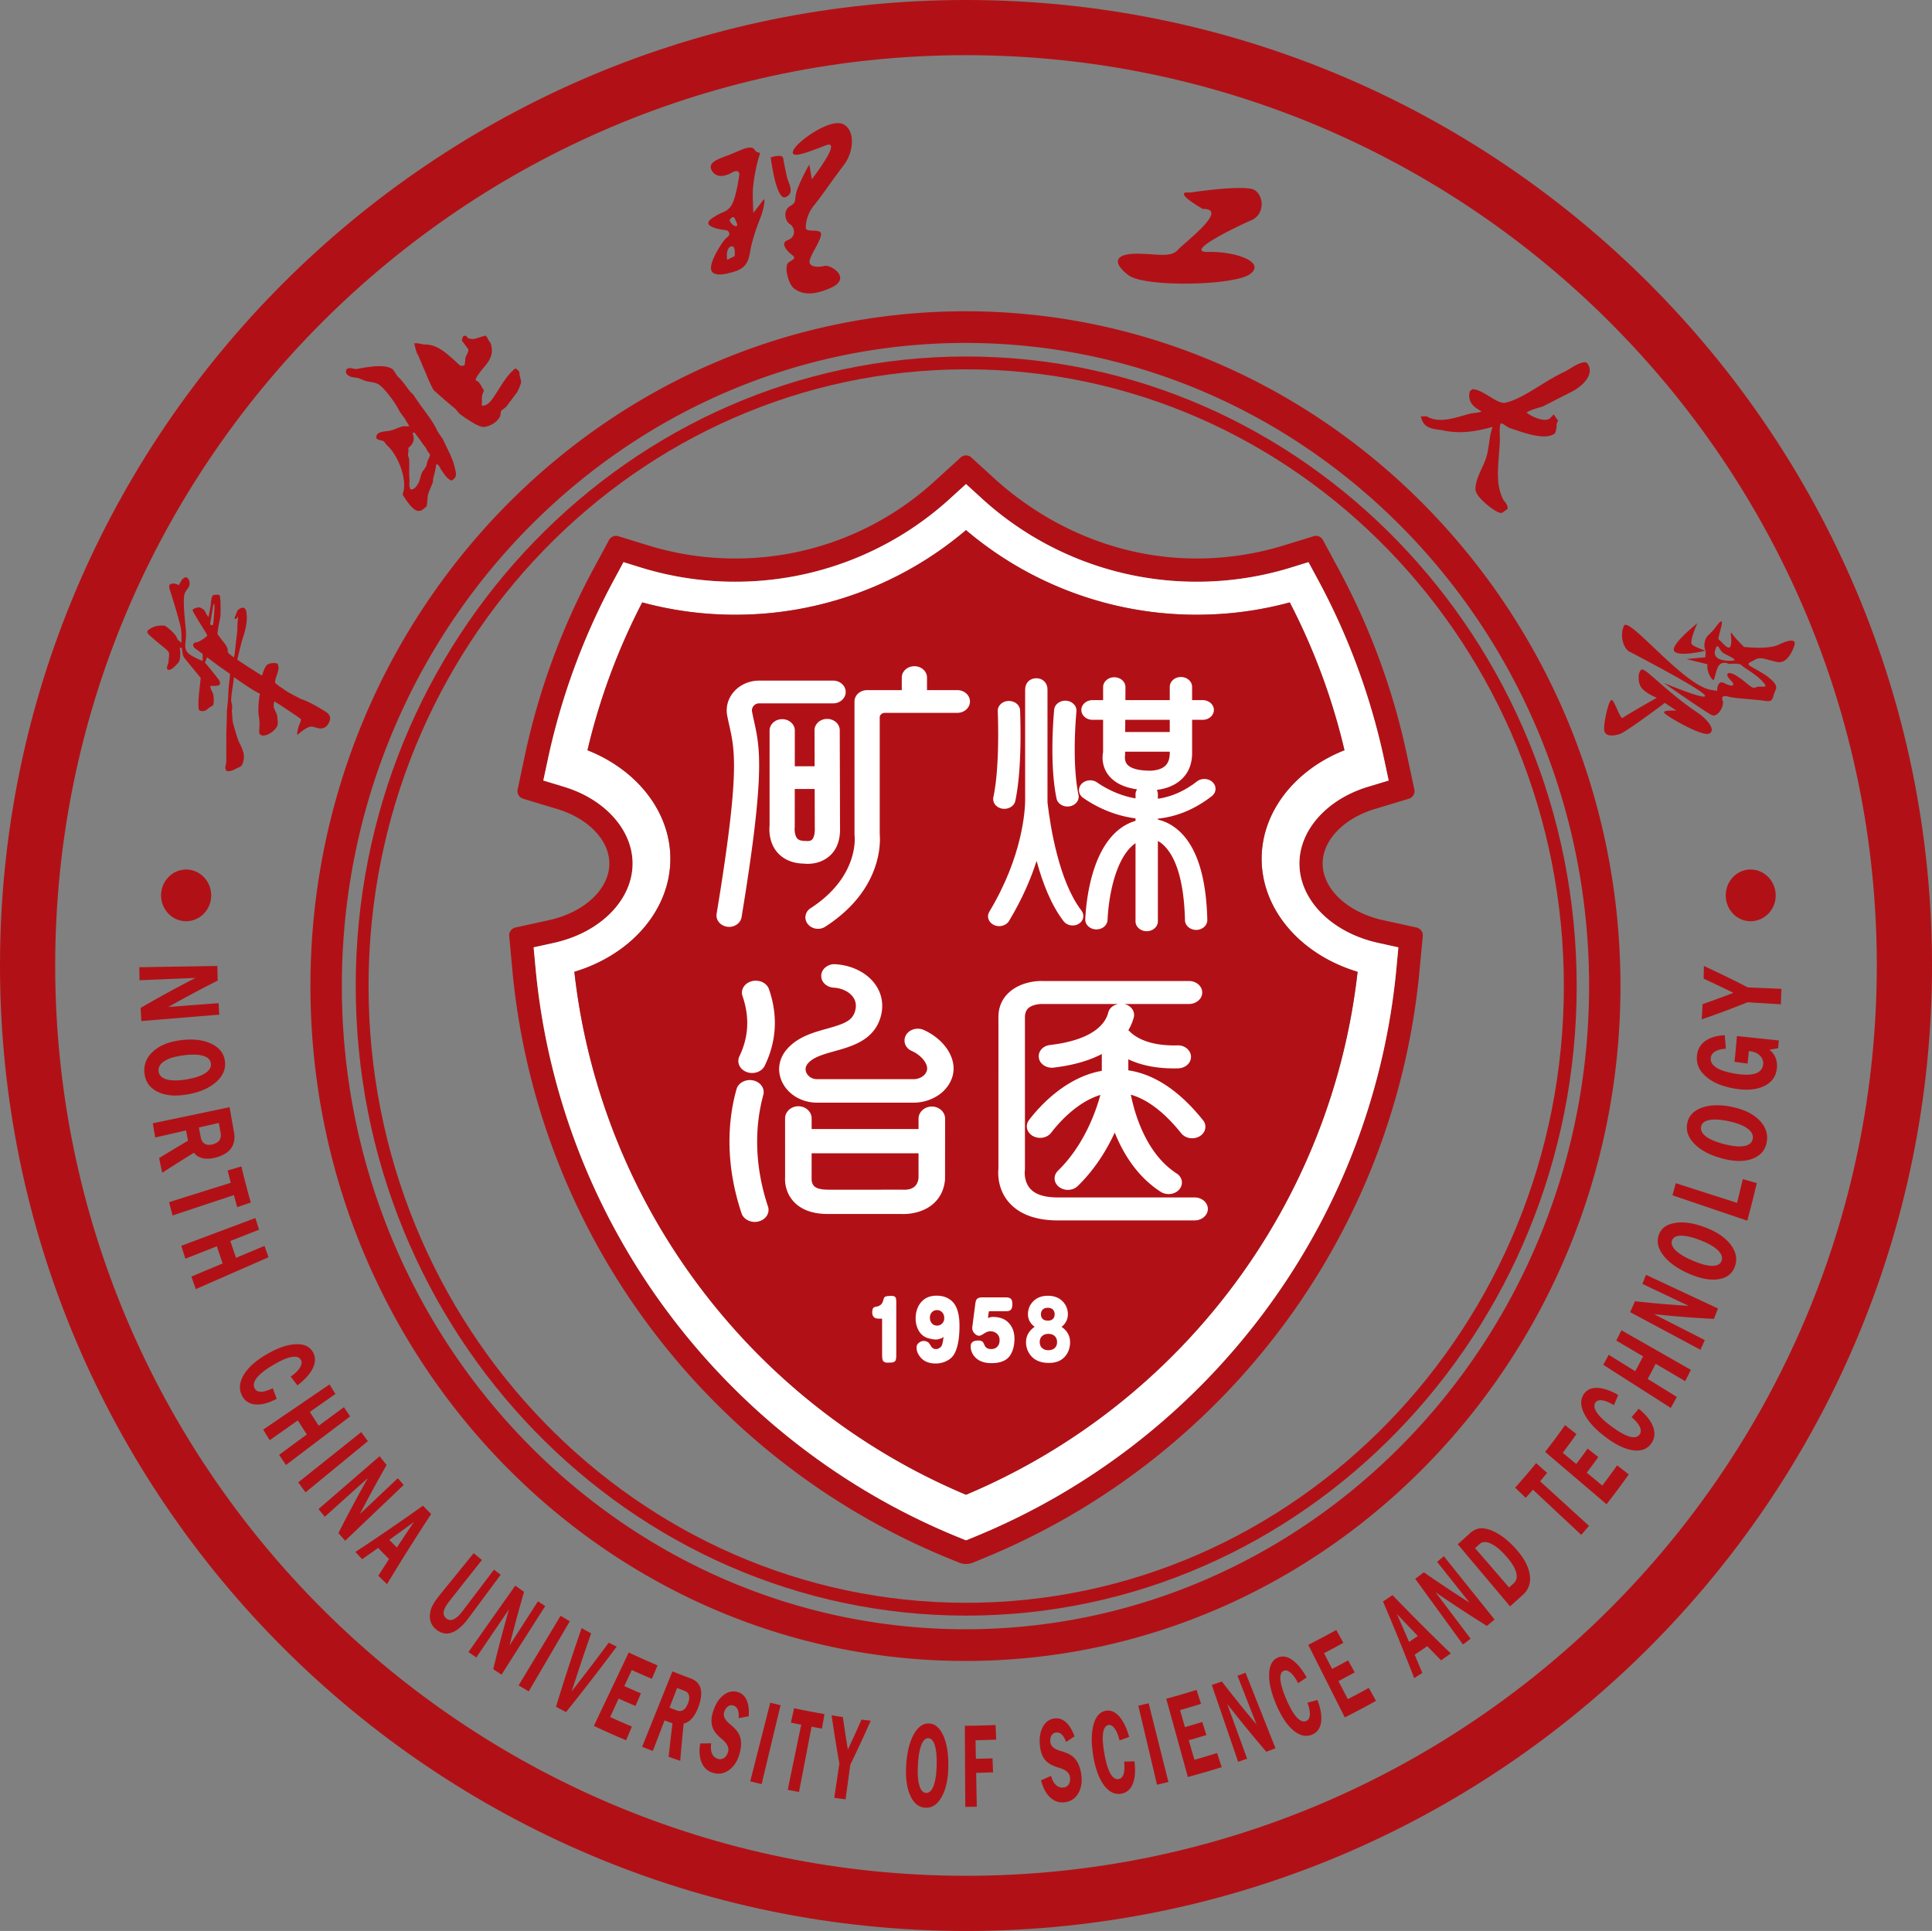
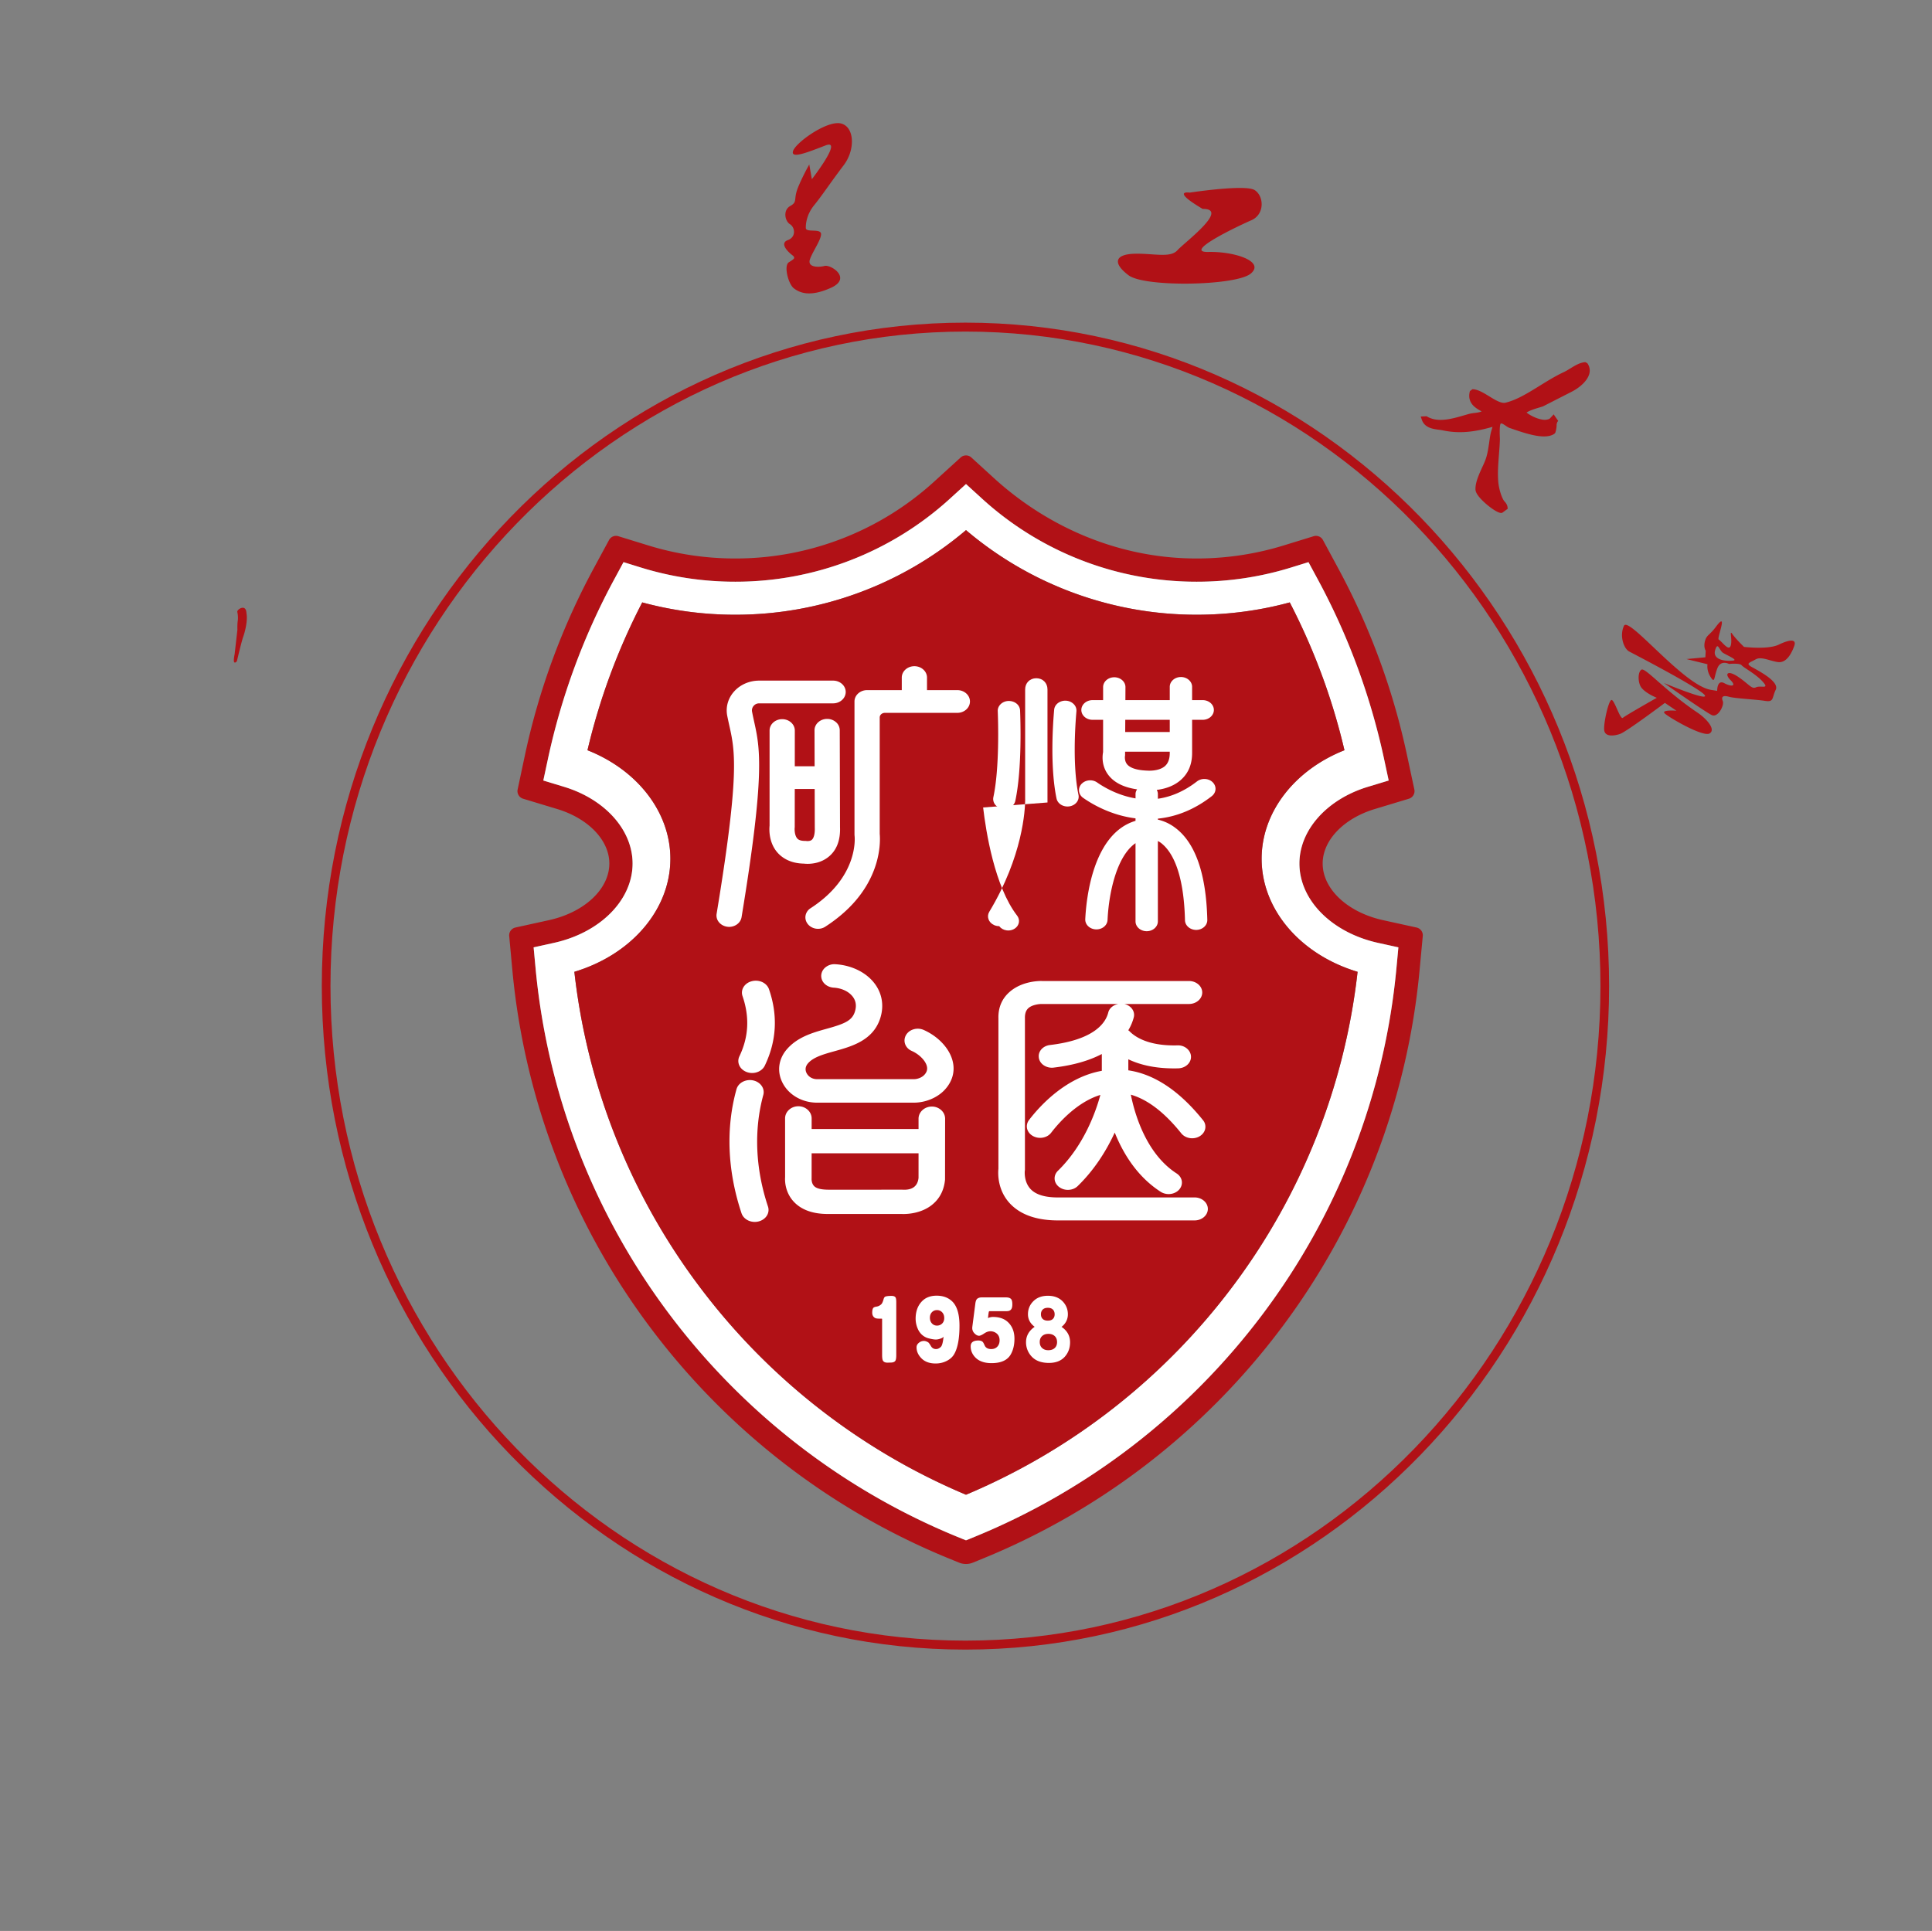
<svg xmlns="http://www.w3.org/2000/svg" viewBox="0 0 309.433 309.305">
  <rect x="0" y="0" width="309.433" height="309.305" fill="#808080" stroke="none" />
  <path fill="#b11116" d="M52.93 157.955c0-57.81 45.62-104.843 101.696-104.843s101.706 47.034 101.706 104.843-45.626 104.842-101.706 104.842S52.93 215.768 52.93 157.954m-1.39 0c0 58.606 46.243 106.28 103.086 106.28s103.091-47.674 103.091-106.28S211.474 51.68 154.626 51.68 51.54 99.355 51.54 157.954" />
-   <path fill="#b11116" d="M154.626 266.055c-57.846 0-104.907-48.494-104.907-108.1S96.78 49.86 154.626 49.86s104.911 48.49 104.911 108.094-47.062 108.1-104.911 108.1m0-211.122c-55.071 0-99.875 46.215-99.875 103.021s44.804 103.022 99.875 103.022 99.886-46.216 99.886-103.022-44.809-103.021-99.886-103.021M25.8 143.431c0 2.278 1.798 4.131 4.016 4.131 2.205 0 4.01-1.853 4.01-4.13 0-2.285-1.805-4.15-4.01-4.15-2.218 0-4.017 1.865-4.017 4.15M276.4 143.431c0 2.278 1.763 4.131 3.98 4.131 2.223 0 4.017-1.853 4.017-4.13 0-2.285-1.794-4.15-4.017-4.15-2.217 0-3.98 1.865-3.98 4.15M22.31 154.93c.012.702.024 1.392.043 2.088 2.986-.129 5.973-.25 8.953-.373a190 190 0 0 0-8.783 4.803q.055 1.053.12 2.106c4.162-.341 8.312-.684 12.473-1.025-.036-.616-.072-1.226-.103-1.843-2.677.201-5.36.403-8.038.61a180 180 0 0 1 7.893-4.224c-.024-.774-.036-1.555-.049-2.343zM26.666 172.893q-1.157-.348-1.266-1.3c-.067-.635.242-1.185.932-1.624q1.036-.668 3.054-.921c1.35-.178 2.399-.153 3.156.079.763.231 1.169.64 1.236 1.245q.1.887-.927 1.544c-.685.44-1.69.769-3.03.989-.653.11-1.241.158-1.762.158-.54 0-1.005-.054-1.394-.17m2.497-6.3c-1.957.22-3.496.807-4.592 1.783-1.109.977-1.587 2.173-1.436 3.546.151 1.374.884 2.38 2.169 2.99 1.29.617 2.902.727 4.834.373s3.422-1.02 4.495-1.977c1.072-.965 1.532-2.04 1.4-3.272-.14-1.239-.824-2.16-2.073-2.795-.945-.476-2.083-.726-3.428-.726-.436 0-.891.03-1.37.079M32.79 183.213q-.5-.294-.636-1.038a71 71 0 0 1-.291-1.574q1.59-.358 3.18-.726c.098.518.188 1.037.286 1.544.097.488.036.885-.176 1.208-.213.324-.582.543-1.09.677-.207.056-.4.08-.576.08a1.36 1.36 0 0 1-.697-.17m-8.317-3.285c.12.77.254 1.52.388 2.271 1.647-.372 3.295-.75 4.949-1.123q.147.823.302 1.648-2.324 1.356-4.621 2.777c.157.793.32 1.574.49 2.361a248 248 0 0 1 5.07-3.21q.572.704 1.478.885.9.183 2.09-.14c1.164-.317 1.976-.836 2.448-1.544.473-.702.6-1.593.382-2.686q-.354-1.887-.673-3.82-6.151 1.3-12.303 2.581M36.468 187.491c.157.66.314 1.32.484 1.972a6773 6773 0 0 0-9.868 3.1c.181.714.37 1.428.557 2.136q4.905-1.636 9.82-3.265c.175.647.351 1.295.533 1.935l2.174-.756a132 132 0 0 1-1.508-5.774c-.727.22-1.46.433-2.193.652M29.04 199.552q.32 1.043.649 2.069 2.525-.991 5.052-1.99c.297.928.605 1.838.92 2.753q-2.499 1.046-5.01 2.099.354 1.008.715 2.008l11.65-5.108a78 78 0 0 1-.654-1.813c-1.515.635-3.035 1.276-4.556 1.91a154 154 0 0 1-.909-2.697c1.533-.604 3.066-1.209 4.598-1.807-.2-.622-.393-1.239-.594-1.868-3.949 1.484-7.91 2.96-11.86 4.444M47.42 215.316c-1.333.043-2.884.562-4.634 1.576-1.775 1.019-3.03 2.123-3.75 3.338-.715 1.214-.8 2.35-.249 3.375.449.83 1.164 1.287 2.133 1.361.963.085 2.102-.22 3.398-.904-.211-.567-.424-1.129-.63-1.696-.751.366-1.375.561-1.865.567-.491 0-.83-.176-1.03-.536q-.393-.743.333-1.685c.484-.623 1.339-1.3 2.575-2.033q1.825-1.096 2.98-1.306c.764-.146 1.272.013 1.515.464.187.348.132.751-.158 1.22-.29.477-.775.959-1.484 1.441.363.477.715.946 1.084 1.41 1.205-.921 2.023-1.843 2.465-2.758.437-.922.449-1.758.043-2.52-.478-.88-1.315-1.314-2.55-1.314zM42.156 229a89 89 0 0 0 1.042 1.691 758 758 0 0 0 4.5-3.168q.72 1.137 1.449 2.246c-1.479 1.086-2.963 2.179-4.441 3.266q.544.824 1.096 1.629 5.136-3.891 10.28-7.782c-.339-.488-.666-.982-.999-1.477l-4.034 2.967c-.48-.727-.952-1.465-1.424-2.204 1.363-.964 2.732-1.917 4.095-2.88-.315-.513-.63-1.013-.945-1.532A11113 11113 0 0 1 42.155 229M47.765 237.447c.388.537.788 1.068 1.181 1.593q4.989-4.093 9.978-8.197a129 129 0 0 1-1.073-1.446c-3.355 2.685-6.724 5.365-10.086 8.05M51.018 241.72c.327.414.66.83.994 1.238 2.296-2.062 4.598-4.131 6.9-6.188a217 217 0 0 0-4.707 8.795c.357.415.72.83 1.078 1.233 3.126-2.985 6.252-5.958 9.372-8.936q-.475-.54-.94-1.08l-6.063 5.725a216 216 0 0 1 4.27-7.85q-.57-.695-1.132-1.39c-3.26 2.813-6.513 5.639-9.772 8.452M62.359 246.651a469 469 0 0 0 3.925-2.844 472 472 0 0 0-2.72 4.077c-.4-.403-.812-.818-1.205-1.233m-5.44 1.94c.363.391.72.776 1.084 1.16q1.29-.896 2.563-1.8c.58.598 1.157 1.19 1.744 1.776-.575.891-1.145 1.776-1.714 2.668.454.457.92.909 1.387 1.354 2.29-3.79 4.646-7.537 7.07-11.23-.443-.446-.879-.885-1.31-1.336a336 336 0 0 1-10.824 7.409M70.53 255.366c-.423.532-.763.983-1.011 1.38-.243.397-.412.75-.503 1.074-.2.66-.224 1.27-.079 1.813s.455 1.007.94 1.392c.793.634 1.641.793 2.513.475.879-.329 1.77-1.117 2.696-2.368 1.702-2.301 3.399-4.59 5.101-6.884q-.538-.413-1.066-.824a5322 5322 0 0 1-5.04 6.646c-.497.66-.97 1.093-1.406 1.294-.436.208-.83.165-1.169-.103-.363-.293-.515-.672-.436-1.111q.119-.676.92-1.69c1.727-2.192 3.46-4.39 5.198-6.58-.442-.36-.878-.727-1.315-1.093-1.787 2.191-3.562 4.389-5.343 6.58M75.032 264.62c.418.292.83.591 1.247.884l5.234-7.709A223 223 0 0 0 79 267.372c.442.286.884.58 1.333.866 2.325-3.662 4.658-7.317 6.99-10.973-.387-.257-.776-.507-1.163-.763l-4.538 7.043c.716-2.875 1.484-5.73 2.315-8.563a82 82 0 0 1-1.406-1.001 10469 10469 0 0 0-7.5 10.638M83.064 269.96q.8.484 1.618.97c2.193-3.747 4.385-7.495 6.578-11.236-.496-.287-.98-.58-1.471-.879-2.236 3.717-4.483 7.428-6.725 11.145M89.05 273.39c.532.293 1.065.573 1.61.848a351 351 0 0 0 8.106-10.48q-.636-.312-1.272-.634a379 379 0 0 1-5.93 7.794c.999-3.107 2.035-6.208 3.113-9.283a95 95 0 0 1-1.52-.849 351 351 0 0 0-4.107 12.604M95.113 276.454c1.708.805 3.423 1.574 5.161 2.3q.467-1.09.934-2.19a130 130 0 0 1-3.483-1.526c.454-.99.902-1.978 1.356-2.96.896.408 1.794.799 2.702 1.183.285-.665.582-1.336.872-2.014q-1.334-.567-2.66-1.171.599-1.281 1.188-2.57c1.067.482 2.139.958 3.217 1.41q.465-1.072.92-2.155a120 120 0 0 1-4.621-2.068c-1.866 3.924-3.72 7.842-5.586 11.76M108.428 273.988q-.6-.222-1.199-.452c.406-1.05.812-2.093 1.218-3.15.387.153.787.294 1.181.446q.555.204.709.708c.096.336.06.75-.128 1.264-.194.513-.436.879-.739 1.086a1.1 1.1 0 0 1-.594.183c-.145 0-.29-.024-.448-.085m-5.585 5.816q.853.338 1.714.665c.625-1.629 1.26-3.259 1.885-4.895q.627.24 1.266.47c-.224 1.782-.425 3.57-.618 5.36q.927.327 1.853.647.248-2.987.558-5.964c.515-.116.981-.415 1.38-.897.407-.476.752-1.11 1.03-1.916.406-1.172.498-2.136.28-2.875q-.337-1.106-1.6-1.562c-.97-.36-1.939-.727-2.896-1.111q-2.426 6.043-4.852 12.078M115.88 271.522c-.721.568-1.278 1.41-1.648 2.557-.14.44-.237.849-.266 1.245q-.046.588.072 1.074c.158.672.594 1.32 1.314 1.935.061.056.11.092.14.122l.206.177q1.19 1.015.909 2.003c-.128.427-.34.75-.636.951-.291.202-.618.25-.97.153a1.45 1.45 0 0 1-.957-.848c-.188-.434-.23-.983-.14-1.648-.581.012-1.169.018-1.756.024-.2 1.227-.122 2.252.236 3.089.358.83.97 1.379 1.817 1.623.927.275 1.8.116 2.587-.47.8-.592 1.345-1.465 1.666-2.618a6.4 6.4 0 0 0 .236-1.526 3.7 3.7 0 0 0-.187-1.257c-.207-.562-.649-1.123-1.327-1.71-.055-.042-.09-.073-.121-.097-.067-.067-.164-.146-.28-.244-.708-.616-.975-1.227-.787-1.82.128-.396.322-.695.594-.89.266-.196.557-.25.86-.153.333.098.576.312.715.653.14.336.194.794.146 1.368a62 62 0 0 0 1.61-.3q.118-1.619-.338-2.606-.447-.99-1.412-1.275a2.4 2.4 0 0 0-.702-.104q-.819-.002-1.582.592M120.157 285.34c.611.153 1.217.299 1.829.44 1.006-4.218 2.023-8.429 3.03-12.64l-1.649-.403c-1.072 4.2-2.139 8.404-3.21 12.603M126.674 275.929c.552.116 1.097.232 1.648.342q-1.082 5.2-2.156 10.418.899.183 1.805.348 1.01-5.229 2.012-10.45.824.154 1.659.3c.133-.775.273-1.544.412-2.32-1.63-.286-3.253-.598-4.865-.945q-.261 1.154-.515 2.307M134.435 282.49l-.818 5.48a94 94 0 0 0 1.811.25c.255-1.843.503-3.698.758-5.541a222 222 0 0 0 3.27-7.056c-.49-.06-.987-.116-1.471-.176a282 282 0 0 1-2.187 4.797c-.29-1.733-.558-3.473-.806-5.206-.6-.086-1.205-.183-1.805-.281.376 2.575.787 5.157 1.248 7.733M148.331 287.19c-.496-.025-.866-.422-1.084-1.191-.23-.769-.309-1.862-.23-3.265.073-1.404.26-2.478.551-3.216.285-.751.667-1.105 1.12-1.093.468.018.807.409 1.043 1.178.23.769.321 1.85.285 3.253-.043 1.398-.207 2.478-.503 3.228-.279.733-.667 1.105-1.145 1.105zm-1.968-9.393c-.667 1.19-1.079 2.802-1.218 4.834-.133 2.039.066 3.693.636 4.962.558 1.264 1.387 1.93 2.454 1.972s1.944-.55 2.61-1.777c.673-1.226 1.012-2.856 1.042-4.894.03-2.027-.254-3.662-.817-4.907-.57-1.245-1.32-1.88-2.284-1.917h-.091q-1.37-.002-2.333 1.728M154.529 276.435l.072 12.988c.612 0 1.23-.012 1.848-.019-.043-1.812-.073-3.625-.103-5.431.897-.012 1.805-.043 2.707-.074q-.047-1.126-.084-2.245-1.337.046-2.666.067-.035-1.484-.054-2.967c1.096-.018 2.205-.055 3.308-.103-.037-.781-.073-1.557-.104-2.338-1.641.073-3.283.11-4.924.122M168.922 275.263c-.836.098-1.46.543-1.896 1.343-.43.806-.594 1.8-.472 2.997q.063.678.254 1.239c.127.378.297.696.502.964.412.55 1.079.97 1.988 1.258.072.024.132.036.169.054q.089.026.26.08c1.006.31 1.557.8 1.642 1.483.06.44-.005.818-.187 1.117a1.12 1.12 0 0 1-.83.525c-.473.054-.873-.086-1.224-.403-.345-.317-.612-.806-.788-1.459a73 73 0 0 1-1.605.714c.309 1.202.8 2.118 1.46 2.741.666.616 1.448.885 2.332.775.958-.116 1.69-.604 2.181-1.452.485-.855.636-1.868.46-3.052a6.3 6.3 0 0 0-.4-1.496 3.5 3.5 0 0 0-.678-1.08c-.412-.434-1.048-.775-1.902-1.044-.072-.018-.121-.036-.151-.042-.097-.03-.212-.073-.358-.116-.902-.287-1.38-.739-1.454-1.356q-.073-.62.182-1.05a.92.92 0 0 1 .727-.481c.346-.043.648.067.915.317.272.257.503.653.696 1.197.449-.3.903-.599 1.351-.904-.364-1.02-.824-1.77-1.363-2.258q-.699-.63-1.527-.63c-.096 0-.187.007-.284.02M177.082 274.037c-.933.177-1.575.909-1.939 2.203-.357 1.3-.387 2.966-.048 5.005.34 2.044.896 3.619 1.714 4.711.812 1.093 1.757 1.55 2.811 1.355.842-.158 1.454-.695 1.818-1.598.363-.91.442-2.107.26-3.583q-.836.025-1.653.042.125 1.272-.086 1.984c-.151.47-.4.745-.769.812-.503.097-.957-.196-1.339-.867-.393-.678-.709-1.733-.963-3.155-.254-1.428-.327-2.528-.218-3.32q.171-1.18.86-1.307.527-.1 1 .562c.315.433.575 1.062.781 1.904.515-.19 1.03-.373 1.539-.568-.418-1.476-.964-2.575-1.617-3.308-.552-.604-1.14-.91-1.77-.91q-.19 0-.381.038M182.316 273.225c1 4.217 2 8.429 2.993 12.652.611-.14 1.217-.281 1.83-.434-1.061-4.204-2.11-8.404-3.17-12.615-.55.14-1.102.269-1.653.397M186.786 272.108c1.158 4.18 2.309 8.355 3.466 12.536a144 144 0 0 0 5.415-1.574l-.727-2.27c-1.205.377-2.423.744-3.634 1.085-.31-1.043-.606-2.087-.915-3.13.945-.27 1.89-.544 2.823-.837l-.654-2.087c-.927.274-1.854.555-2.78.818l-.782-2.716c1.12-.323 2.247-.653 3.362-1.007-.237-.745-.479-1.483-.715-2.234-1.605.507-3.229.977-4.859 1.416M198.2 268.428c1.018 2.606 2.04 5.206 3.052 7.806a212 212 0 0 1-5.554-6.884c-.54.183-1.078.371-1.618.548 1.406 4.108 2.817 8.21 4.223 12.311.478-.165.963-.33 1.441-.494-1.066-2.918-2.12-5.835-3.186-8.759a231 231 0 0 0 6.258 7.648c.49-.19.975-.372 1.466-.567a6451 6451 0 0 0-4.798-12.103q-.638.255-1.284.494M204.645 265.517c-.878.39-1.327 1.251-1.375 2.593-.055 1.355.309 2.979 1.109 4.877.806 1.91 1.72 3.308 2.768 4.187 1.048.872 2.072 1.092 3.04.66q1.192-.527 1.4-1.985c.146-.964-.06-2.148-.581-3.545-.533.146-1.06.292-1.6.432q.427 1.198.382 1.947c-.03.495-.218.818-.557.977-.473.208-.97.025-1.509-.537-.532-.568-1.084-1.52-1.666-2.85-.575-1.325-.902-2.375-.98-3.168-.08-.793.102-1.287.532-1.477q.48-.21 1.097.306c.412.353.811.909 1.205 1.678.454-.306.915-.604 1.37-.916-.752-1.33-1.539-2.276-2.345-2.832-.509-.347-1-.525-1.472-.525-.278 0-.551.062-.818.177M209.534 263.472l5.852 11.626a130 130 0 0 0 4.997-2.655q-.573-1.036-1.157-2.08a106 106 0 0 1-3.35 1.806c-.503-.958-1.005-1.928-1.508-2.887q1.31-.685 2.611-1.398-.536-.959-1.06-1.928-1.273.706-2.563 1.367c-.436-.83-.866-1.672-1.302-2.509a137 137 0 0 0 3.102-1.666c-.376-.69-.758-1.373-1.14-2.057-1.478.83-2.974 1.618-4.482 2.38M223.722 258.522a307 307 0 0 0 3.361 3.534c-.466.323-.938.64-1.405.952a425 425 0 0 0-1.956-4.486m-2.218-1.99a375 375 0 0 1 4.998 12.274c.436-.28.866-.555 1.296-.836-.406-.977-.812-1.953-1.224-2.917a173 173 0 0 0 2.018-1.362c.74.751 1.472 1.502 2.217 2.259.515-.366 1.042-.733 1.55-1.105a366 366 0 0 1-9.334-9.338q-.756.522-1.52 1.026M230.167 250.173c1.732 2.185 3.471 4.37 5.204 6.549a199 199 0 0 1-7.324-4.871q-.69.53-1.381 1.05c2.55 3.503 5.094 7.007 7.65 10.522.406-.311.818-.617 1.224-.934-1.871-2.472-3.738-4.95-5.61-7.434a212 212 0 0 0 8.215 5.383c.418-.335.824-.677 1.236-1.019a6736 6736 0 0 1-8.13-10.138c-.363.3-.72.599-1.084.891M236.249 247.988q.361-.322.715-.654c.43-.39 1.012-.433 1.738-.11.733.324 1.54.97 2.424 1.948q1.325 1.455 1.677 2.618.346 1.161-.345 1.8c-.248.232-.509.464-.757.696-1.818-2.1-3.63-4.199-5.452-6.298m.212-3.033c-.375.133-.727.36-1.066.67a100 100 0 0 1-1.92 1.728c2.792 3.32 5.585 6.635 8.377 9.954.697-.616 1.394-1.239 2.079-1.867.956-.879 1.308-2.015 1.053-3.375-.254-1.362-1.078-2.771-2.459-4.248q-1.228-1.317-2.52-2.094c-.854-.525-1.654-.824-2.387-.903-.11-.012-.218-.024-.327-.024a2.3 2.3 0 0 0-.83.159M242.664 238.295q.853.816 1.696 1.63.584-.648 1.157-1.306c2.581 2.411 5.161 4.828 7.736 7.239.418-.476.836-.959 1.242-1.447q-3.908-3.571-7.827-7.135c.376-.445.745-.897 1.121-1.348-.587-.525-1.175-1.038-1.757-1.563a104 104 0 0 1-3.368 3.93M247.468 232.565q4.923 4.192 9.838 8.385a128 128 0 0 0 3.562-4.778c-.624-.489-1.248-.97-1.866-1.453a137 137 0 0 1-2.374 3.24c-.83-.689-1.654-1.379-2.49-2.062q.938-1.236 1.848-2.509c-.57-.451-1.14-.897-1.715-1.348-.594.83-1.2 1.654-1.812 2.46q-1.08-.89-2.162-1.789c.745-.99 1.478-1.983 2.193-3.003-.612-.47-1.218-.946-1.83-1.428a98 98 0 0 1-3.192 4.285M253.629 223.367c-.546.873-.503 1.904.133 3.137.63 1.233 1.763 2.472 3.398 3.693 1.636 1.239 3.12 1.953 4.46 2.117 1.326.165 2.313-.244 2.925-1.214.497-.781.564-1.66.194-2.612-.363-.953-1.127-1.899-2.278-2.838-.375.457-.757.903-1.145 1.348.643.556 1.078 1.056 1.302 1.526.225.458.231.86.019 1.197-.297.47-.818.61-1.551.415-.745-.19-1.69-.714-2.853-1.557-1.163-.842-1.97-1.593-2.435-2.258-.455-.665-.552-1.202-.28-1.636.2-.323.564-.445 1.091-.378.522.067 1.145.33 1.866.781.236-.55.472-1.092.703-1.642q-1.966-1.117-3.423-1.135h-.043c-.944 0-1.63.348-2.083 1.056M258.863 214.731c1.436.842 2.865 1.69 4.295 2.532-.412.8-.824 1.594-1.254 2.38-1.418-.878-2.829-1.757-4.246-2.63a69 69 0 0 1-.879 1.593c3.598 2.307 7.209 4.615 10.813 6.916q.492-.87.976-1.759c-1.557-.963-3.114-1.928-4.665-2.886.43-.8.854-1.605 1.272-2.423 1.581.927 3.15 1.855 4.725 2.783.303-.605.612-1.209.915-1.813q-5.562-3.175-11.122-6.342a107 107 0 0 1-.83 1.649M263.049 205.655q3.7 1.758 7.409 3.516a167 167 0 0 1-8.596-.739 92 92 0 0 1-.782 1.746c3.756 2.007 7.512 4.021 11.262 6.03.242-.513.466-1.025.703-1.55-2.715-1.386-5.429-2.765-8.142-4.156 3.174.347 6.378.597 9.595.756.219-.55.443-1.105.66-1.66-3.84-1.8-7.687-3.595-11.527-5.395zM271.203 201.969q-1.906-.798-2.787-1.642c-.581-.562-.788-1.093-.624-1.605.17-.513.648-.776 1.424-.788.788-.012 1.817.226 3.096.72 1.271.495 2.21 1.02 2.804 1.594.594.567.8 1.135.624 1.678-.182.55-.672.83-1.46.836h-.042c-.781 0-1.787-.268-3.035-.793m-3.03-6.055c-1.332.245-2.162.88-2.513 1.947-.357 1.068-.097 2.136.77 3.26.878 1.11 2.216 2.086 4.04 2.886 1.836.806 3.429 1.117 4.785.897 1.364-.22 2.242-.927 2.636-2.111.394-1.179.14-2.362-.77-3.51-.908-1.147-2.295-2.05-4.161-2.734-1.351-.5-2.563-.739-3.63-.739-.405 0-.787.03-1.156.104M278.206 192.673l-9.814-3.149q-.255.97-.527 1.94 5.995 2.033 11.982 4.066c.54-1.978 1.048-3.98 1.52-6.019q-1.125-.32-2.235-.64c-.296 1.275-.606 2.539-.926 3.802M276.237 183.286c-1.327-.33-2.314-.738-2.968-1.215-.649-.494-.921-1.007-.818-1.58.102-.568.539-.922 1.308-1.08.776-.153 1.824-.092 3.144.195 1.327.293 2.326.678 2.987 1.172.66.488.938 1.05.83 1.648q-.17.915-1.333 1.135-.365.073-.8.073-.98 0-2.35-.348m-3.768-5.816c-1.29.5-2.03 1.33-2.241 2.508-.219 1.178.175 2.259 1.174 3.266 1.012 1.019 2.46 1.788 4.368 2.307 1.915.518 3.526.555 4.847.08 1.314-.477 2.108-1.368 2.344-2.68.236-1.307-.17-2.503-1.212-3.546-1.042-1.044-2.532-1.74-4.47-2.125a11.4 11.4 0 0 0-2.266-.237q-1.435-.002-2.544.427M273.087 166.77c-.764.568-1.193 1.331-1.296 2.308-.134 1.282.32 2.374 1.393 3.32 1.06.952 2.568 1.612 4.525 1.953 1.926.342 3.52.232 4.78-.354 1.247-.58 1.956-1.544 2.096-2.856.066-.617 0-1.196-.218-1.715a2.8 2.8 0 0 0-.988-1.27c.473-.085.945-.165 1.417-.25.037-.415.067-.83.11-1.245-2.242-.238-4.477-.47-6.719-.708a149 149 0 0 1-.387 4.132c.703.097 1.4.19 2.096.287q.108-1 .206-2.009c.127.019.266.038.4.062.6.09 1.078.335 1.43.726q.536.587.453 1.349c-.078.708-.478 1.19-1.21 1.446-.728.245-1.782.262-3.15.05q-2.1-.33-3.109-.971c-.678-.434-.98-.947-.915-1.575q.073-.65.697-1.025c.418-.257.994-.397 1.714-.434-.048-.726-.109-1.446-.169-2.173-1.333.068-2.387.391-3.156.953M272.857 156.761c1.593.732 3.186 1.496 4.773 2.277a190 190 0 0 1-4.937 1.812c-.048.812-.09 1.624-.151 2.435 2.459-.841 4.906-1.757 7.354-2.74 1.769.11 3.544.214 5.324.324.037-.824.073-1.648.098-2.478q-2.69-.119-5.38-.225a177 177 0 0 0-7.039-3.437c-.012.684-.03 1.361-.042 2.032M268.156 104.31c.72.975 5.033-.085 5.033-.085s-1.659-.527-2.18-.97c-.515-.448.842-3.416.842-3.416s-4.428 3.483-3.695 4.47M75.867 54.296c-.193.012-.726-.019-.896-.127-.145-.11-.188-.29-.315-.34-.09-.048-.145-.042-.212-.042a.3.3 0 0 1-.145-.012c-.243.23-.249.37-.28.57-.011.06-.06.127-.048.187.006.06.061.085.09.134l.946 1.29c.079.37-.351.97-.46 1.339-.036.387-.08.775-.116 1.15-.241.17-.357.158-.514.146-.055 0-.116-.006-.182-.006-1.999-1.775-3.483-3.41-5.694-3.404-.54 0-1.182-.316-1.709-.158.158.539.28 1.127.479 1.642.048.12.152.17.194.303.467 1.162.993 2.307 1.496 3.55.116.285.794 1.835 1 2.017.987.878 2.241 1.993 3.222 2.78.455.352.606.764 1.036 1.084.788.582 2.89 2.042 3.696 1.994.908-.067 2.053-.642 2.592-1.606.164-.29.11-.817.23-1l.77-.593c.588-.793 1.187-1.581 1.781-2.374.182-.328.575-1.212.618-1.551.06-.504-.321-1.073-.236-1.636-.267-.381-.418-.51-.679-.618-.745.594-1.333 1.339-1.878 2.139-.508.739-.97 1.526-1.471 2.265-.413.618-.982 1.545-1.89 1.563-.092-.024-.043 0-.134-.073.097-.98-.163-1.32.364-2.338-.406-.588-.691-1.442-1.243-1.593-.502-.14 1.194-2.096 1.34-2.278.914-1.078 1.441-2.072 1.011-3.586-.072-.28-.484-.642-.509-.921l-.315-.424h-.018c-.194 0-1.66.503-1.92.527" />
-   <path fill="#b11116" d="M65.582 76.716c-.11-1.103.023-2.18-.061-3.259-.048-.145-.11-.29-.17-.448-.024-.388.152-.854.037-1.254.908-.685 1.042-1.509.69-2.344.14-.104.188-.116.29-.152.437.581.946 1.248 1.34 1.841.206.285.618.709.648.988l.497.678c.06.297-.285.83-.388 1.115-.08.26-.122.624-.248.867-.237.435-.54.678-.703 1.12-.145.393-.255.902-.4 1.296-.115.31-.618 1.182-1.12 1.212q-.111.025-.194.06c-.382-.593-.17-1.156-.218-1.72m-8.409-17.623c-.248.043-.442-.006-.636-.054-.279-.073-.557-.145-.957.054-.158.073-.206.6-.146.685.503.751 1.248.612 1.951.794.424.115.788.339 1.211.46.66.2 1.491.152 2.109.588 1 .696 2.744 3.065 3.29 4.289l.769 1.048c.266.43.515.86.781 1.284-.188.067-.381.055-.576.042a1.8 1.8 0 0 0-.569.03c-.721.207-1.272.552-2.041.692-.51.096-1.8.096-2.03.726-.333.963.902.6 1.266 1.091l.303.424c1.744 1.46 3.423 5.482 2.629 7.79-.012.067-.036.122-.012.194 0 .066.09.206.11.236.599.89 1.707 2.672 2.676 2.333.037.006.116 0 .116 0 .109-.03.794-.558.896-.697.158-.358.116-1.472.26-1.932.213-.697.546-1.315.77-2.005.012-.176.018-.34.03-.515.207-.722.388-1.448.479-2.187.03-.067.09-.134.151-.121.17.145.527.484.54.739.654.914 1.03 1.629 1.793 1.902.212-.152.509-.358.575-.534.285-.454-.03-1.308-.157-1.853-.34-1.4-1.157-2.732-1.793-4.204-.316-.449-.607-.903-.915-1.358-.606-1.375-1.72-2.792-2.72-4.15-.376-.55-.758-1.114-1.14-1.671a6.7 6.7 0 0 1-.756-.817c-.515-.697-1.085-1.509-1.6-1.963-.43-.382-.654-1.127-1.09-1.388-.497-.29-1.2-.394-1.969-.394-1.242 0-2.647.273-3.598.442M117.025 39.497c.865-.358.641 1.52.641 1.52l-1.199.594s-.303-1.739.558-2.114m.733-3.29c-.576-.127-.933-.927-.933-.927s.563-.908.854-.285c.26.582.6 1.23.2 1.23a.5.5 0 0 1-.121-.018m-.952-11.407c-1.714.642-3.495 1.2-2.834 2.454.66 1.247 2.01 1.09 3.222.406 1.217-.68 1.224.26 1.224.26s-.533 4.174-1.448 5.228c-.903 1.042-1.036.521-2.956 1.835-1.927 1.321 1.617 1.836 2.205 1.878.57.049.86.757.248 1.14-.611.387-2.58 3.5-2.599 4.876-.006 1.369 1.66 1.327 3.968.551 2.302-.775 2.096-2.502 2.545-4.276.46-1.764.763-2.606 1.381-4.187.612-1.593.914-3.55.454-2.895-.467.648-1.557 2.029-1.557 2.029s-.151-2.672-.06-3.95c.097-1.284.503-3.574.926-4.913.43-1.344-.054-.35-.66-1.253-.163-.249-.411-.346-.727-.346-.83 0-2.09.69-3.332 1.163M123.44 25.207s.848 7.02 2.393 6.366c1.544-.66.418-2.296.217-3.162-.18-.879-.502-2.272-.611-3.053-.048-.304-.345-.394-.703-.394-.575 0-1.296.243-1.296.243" />
  <path fill="#b11116" d="M127.02 24.182c-.43 1.345 2.405.188 5.228-.896 2.829-1.085-2.217 5.416-2.217 5.416l-.418-2.351s-1.133 1.981-1.854 3.81c-.702 1.848.018 2.157-1.194 2.836-1.21.684-.841 2.435-.036 2.92.8.49 1.024 2.047-.351 2.544-1.37.509.036 1.896.672 2.374.63.479.37.63-.496 1.17-.873.533-.085 3.513.787 4.173.872.673 2.484 1.479 5.925-.066 3.447-1.545.012-3.78-1.006-3.513-1.018.26-2.762.223-2.345-1.037.419-1.253 1.8-3.126 1.788-4.076-.018-.946-2.405-.176-2.441-.958-.019-.763.163-2.217 1.344-3.67 1.194-1.454 2.775-3.836 4.695-6.356 1.933-2.513 1.775-6.227-.442-6.73a2 2 0 0 0-.473-.048c-2.38 0-6.767 3.204-7.166 4.459M190.555 30.852s-3.15-.479 2.06 2.61c4.403-.042-2.903 5.368-4.054 6.64-.805.885-2.344.752-4.234.63-.835-.054-1.744-.115-2.683-.084-3.072.103-3.484 1.49-.89 3.447 2.592 1.957 17.197 1.683 19.554-.26 2.363-1.946-2.563-3.575-6.767-3.478-4.198.109 4.689-4.125 6.876-5.077 2.193-.957 2.035-3.907.503-4.846-.394-.236-1.273-.327-2.357-.327-3.131 0-8.008.745-8.008.745M274.704 104.14c.43-1.448.63.03 1.267.436.769.473 2.459 1.145 1.586 1.242q-.3.028-.617.03c-1.315 0-2.617-.46-2.236-1.708m.055-3.653c-1 1.326-1.43 1.211-1.69 2.21-.261 1 .12 1.528.12 1.528l-.054 1.06-3.029.285 3.374.83s-.2.963.497 2.053c.697 1.096.509.085 1.067-1.375.55-1.454 1.871-.727 1.871-.727s1.727-.176 2.03.212 2.205 1.34 3.374 2.623c.763.842.388.83-.17.806-.29-.006-.636-.019-.89.097-.715.333-1.048-.418-2.811-1.63-1.768-1.211-2.296-.533-1.29.479 1.012.993.175 1.114-1 .49-1.169-.623-1.133 1.236-1.133 1.236l-1.005-.163c-4.38-.703-13.176-11.867-13.922-10.256-.75 1.61-.03 3.677.867 4.131.897.467 11.4 5.925 12.073 6.985.68 1.06-6.554-1.963-6.554-1.963s6.706 4.695 7.687 5.15c.981.453 2.036-1.582 1.75-2.254-.277-.685.025-.958.995-.685.975.273 4.24.418 5.742.654 1.502.249 1.11-.46 1.745-1.775.642-1.314-2.786-3.053-3.847-3.652-1.054-.594-.278-.685.612-1.206s2.163.2 3.55.418c1.393.212 2.211-1.363 2.647-2.562.43-1.194-.757-1.055-2.483-.224-1.727.83-5.561.357-5.561.357s-1.382-1.345-1.885-2.09c-.502-.727.061.975-.248 1.908-.303.933-1.326-.6-1.92-1.006-.236-.157.842-2.895.412-2.895-.133 0-.412.26-.92.951M262.898 107.265c-.612.376-.606 2.139.024 2.926.775.94 2.435 1.582 2.435 1.582s-5.01 2.834-5.428 3.204c-.418.376-1.296-2.714-1.787-2.853-.49-.133-1.375 3.902-1.2 4.907.189 1.006 1.533.866 2.508.539.994-.32 7.203-4.98 7.203-4.98l1.842 1.249s-2.466-.182-1.884.423c.582.6 6.137 3.847 7.196 3.223 1.067-.63-.502-2.374-1.926-3.332-4.967-3.344-8.069-6.912-8.88-6.912a.2.2 0 0 0-.104.024M253.756 58.021c-.793.103-1.49.528-2.21.97-.382.224-.77.479-1.194.666-1.26.594-2.514 1.369-3.726 2.12-1.914 1.182-3.708 2.297-5.5 2.726-.68.164-1.672-.442-2.624-1.03-.878-.538-1.714-1.042-2.495-1.12l-.164-.018-.418.309-.042.164c-.146.69-.049 1.302.308 1.823.382.569.994.933 1.612 1.266-.375.163-.75.205-1.145.254a6.3 6.3 0 0 0-.951.17l-.443.127c-2.168.636-4.416 1.297-6.172.29l-.11-.066-.938.049.206.587c.06.152.133.303.23.437.581.847 1.69.993 2.496 1.096.2.024.393.049.557.085 2.781.6 5.246.236 8.009-.551-.037.163-.091.333-.146.502-.06.206-.127.424-.164.624-.09.448-.157.92-.218 1.375-.151.988-.29 2.011-.642 2.884-.12.321-.285.672-.46 1.054-.527 1.157-1.133 2.465-1.097 3.586.012.279.134.57.37.915.751 1.096 3.005 2.896 3.762 2.847l.127-.006.903-.66-.03-.273c-.043-.333-.206-.594-.43-.848a1.6 1.6 0 0 1-.23-.303c-.492-.896-.776-2.18-.83-3.01-.11-1.43.018-2.89.12-4.308.06-.733.122-1.502.146-2.247.006-.121 0-.322-.012-.552-.043-1.254.012-1.962.151-2.108.152-.084.49.146.764.327.224.152.448.309.684.388.151.049.346.116.557.188 2.478.86 5.247 1.696 6.61.715l.127-.158.097-.339c.212-1.024 0-.757.224-1.375l.139-.17-.727-1.054-.151.182c-.285.296-.17.182-.455.478-.054.061-.205.14-.557.2-.794.133-2.29-.442-3.18-1.145.527-.345 1.326-.593 1.956-.781.255-.079.485-.145.68-.212l4.633-2.363c1.145-.594 2.484-1.665 2.793-2.889a1.96 1.96 0 0 0-.267-1.57l-.066-.097-.333-.169zM38.03 98.118s.14.673.055 1.29c-.097.618-.06 1.46-.06 1.46l-.443 3.896s-.26 1.248-.036 1.344c.224.104.406-.242.406-.242s.739-3.15 1-3.864c.26-.716.756-2.575.52-3.775 0 0 .006-.745-.448-.86a.5.5 0 0 0-.14-.018c-.442 0-1.023.478-.853.77" />
-   <path fill="#b11116" d="M33.723 100.05c-.03-.011-.049-.066-.06-.133.127-.787.4-2.495.448-2.731.055-.31.103-.521.212-.4.11.133-.121 3.053-.206 3.246-.03.086-.09.122-.152.122a.45.45 0 0 1-.242-.103m-4.634-7.106c-.267.424-.43.781-.43.781s-.733-.357-1.09-.23c-.37.121-.51.067-.455.68l.739 2.38s.988 3.259 1.115 4.107c.115.745.103 1.962.097 2.295-.146-.12-.388-.314-.606-.49a2 2 0 0 0-.091-.23c-.473-1.066-1.957-2.011-1.957-2.011s-1.187-.152-2.047.309c-.848.442-1 .672-.4 1.241.606.564 1.811 1.545 2.2 1.866.387.327.871.654.913 1.018.03.363-.109 1.502-.109 1.502s-.35.878-.169 1.03c.502.418 1.296-.545 1.733-1.012.502-.557.297-2.138.297-2.138s-.013-.115-.043-.29a.7.7 0 0 1 .345.066c.055.557.164 1.242.321 1.466.303.4 2.654 3.247 2.654 3.247s.012.018.036.036c-.048.527-.09.927-.09.927s-.195 1.696-.219 2.03c-.03.332-.133 2.102.097 2.265s.878.212 1.29-.194.8-.484.91-.654c.114-.17.223-1.442-.122-2.09-.357-.636-.321-.914-.321-.914l.042-.092a.3.3 0 0 0 .115.025h.297c.364 0 .8 0 1.024-.194.212-.176-.091-.764-.091-.764s-1.666-2.144-2.248-2.768c.067-.182.224-.6.34-.86 1.012.757 2.042 1.52 2.042 1.52s.75.51 1.599 1.12c.054.304-.037.855-.14 1.752-.079.672-.09 1.544-.151 2.429-.073.902-.2 1.811-.182 1.969.024.321-.085 3.131-.085 3.131l-.006 4.272s.03.762-.103 1.18c-.12.413 0 .746.218.843.218.109.86-.043 1.375-.334.533-.278.89-.314 1.079-.739.169-.424.436-1.18.078-2.187-.357-.999-.532-1.163-.696-1.58-.164-.406-.873-2.702-.921-3.078a58 58 0 0 1-.14-1.696c-.012-.212.158-.533-.066-1.387-.17-.716.32-2.89.4-4.035 1.496 1.054 3.32 2.302 4.156 2.647-.134.782-.358 2.46-.176 3.544.308 1.86-.14 2.55.193 2.969.334.418 1.418.169 2.279-.673.86-.854.508-1.345.508-1.981-.018-.642-.442-1.187-.563-1.653-.085-.297.012-.71.091-.964a49 49 0 0 1 1.642 1.054s2.483 1.63 2.598 1.8c.115.175-.375.927-.52 1.78-.14.855-.085.758.132.576.212-.182 1.478-1.266 2.163-1.175.678.09 1.823.836 2.617-.455.751-1.223-.164-1.78-.69-2.101-.54-.322-2.181-1.358-3.623-1.842 0 0-1.878-.933-2.417-1.308-.54-.382-1.63-1.049-1.8-1.358 0 0-.006-.011-.012-.011.025-.219.067-.546.164-.794.133-.406.242-.648.358-1.2s-.03-.708-.067-.932c-.042-.213-1.036-.28-1.6.023-.472.249-.823 1.436-.926 1.806-.09-.042-.146-.073-.146-.073s-4.786-3.01-5.203-3.495c-.43-.485.285-.364-.764-1.727-.593-.751-.884-1.157-1.036-1.362.037-.758.388-2.29.455-2.702.085-.497.037-2.03.037-2.32 0-.303-.067-.794-.08-1-.006-.206-.248-.273-.248-.273s-.757-.03-.903.115c-.139.146-.278.649-.297 1.182-.006.4-.266 1.666-.405 2.29a4 4 0 0 1-.545-.915c-.11-.272-.594-.557-.836-.63s-1.182.176-1.157.442c.018.26 1.89 3.21 2.15 3.635.249.424.182.472.182.472s-.97.903-1.745 1.03-.49.758-.212.957c.103.067.612.448 1.236.91.012.308.024.793-.012 1.126-.648-.291-2.38-.945-2.653-1.757-.31-.927.115-1.575-.025-3.199s-.54-4.907-.17-5.894c.249-.709 1.067-1.048.674-2.066-.134-.357-.322-.478-.504-.478-.29 0-.575.284-.678.46" />
-   <path fill="#b11116" d="m37.927 98.082-.339.812s-.073.375.285.205c0 0 .478-.587.46-1.15 0 0 .012-.164-.12-.213-.008-.006-.02-.006-.025-.006-.121 0-.224.273-.26.352M154.75 258.793c-53.915 0-97.777-45.24-97.777-100.845S100.835 57.104 154.75 57.104s97.776 45.238 97.776 100.844-43.863 100.845-97.776 100.845m0-199.633c-52.781 0-95.722 44.316-95.722 98.788s42.94 98.79 95.722 98.79 95.72-44.318 95.72-98.79-42.94-98.788-95.72-98.788" />
-   <path fill="#b11116" d="M154.717 309.305C69.406 309.305 0 239.928 0 154.653S69.406 0 154.717 0s154.716 69.377 154.716 154.653-69.405 154.652-154.716 154.652m0-300.466C74.279 8.839 8.839 74.25 8.839 154.653s65.44 145.812 145.878 145.812 145.876-65.411 145.876-145.812S235.153 8.839 154.717 8.839" />
  <path fill="#b11116" d="M221.548 147.4c-5.715-1.247-9.708-4.99-9.708-9.085 0-3.714 3.36-7.223 8.368-8.73l5.44-1.644a1.273 1.273 0 0 0 .877-1.485l-1.189-5.556a111.8 111.8 0 0 0-11.048-29.944l-2.4-4.45a1.27 1.27 0 0 0-1.494-.613l-4.837 1.489a47.3 47.3 0 0 1-15.262 2.056c-11.57-.325-22.58-5.074-31.128-12.877l-3.593-3.28a1.273 1.273 0 0 0-1.716 0l-4.168 3.797a47.2 47.2 0 0 1-31.917 12.38 47.1 47.1 0 0 1-13.897-2.076l-4.838-1.49a1.27 1.27 0 0 0-1.495.612l-2.407 4.452A112.3 112.3 0 0 0 84.087 120.9l-1.18 5.557a1.273 1.273 0 0 0 .876 1.483l5.442 1.645c5.008 1.507 8.368 5.016 8.368 8.73 0 4.096-3.993 7.838-9.708 9.085l-5.335 1.173a1.273 1.273 0 0 0-.994 1.36l.502 5.435a112.8 112.8 0 0 0 22.107 57.29c12.305 16.42 28.817 29.2 47.722 36.944l1.723.703c.71.29 1.503.289 2.212-.001l1.715-.702c18.914-7.745 35.417-20.524 47.731-36.944a112.85 112.85 0 0 0 22.098-57.29l.509-5.433a1.273 1.273 0 0 0-.994-1.362zm2.113 7.623a109.07 109.07 0 0 1-21.371 55.401c-11.905 15.88-27.868 28.241-46.168 35.734l-.924.38a1.27 1.27 0 0 1-.964 0l-.932-.38c-18.29-7.493-34.254-19.854-46.159-35.734a109.07 109.07 0 0 1-21.371-55.4l-.307-3.277 3.211-.708c7.447-1.629 12.64-6.86 12.64-12.724 0-5.37-4.43-10.313-11.02-12.296l-3.277-.996.717-3.35a108.3 108.3 0 0 1 10.676-28.939l1.452-2.69 2.914.903a51.1 51.1 0 0 0 14.995 2.234 50.96 50.96 0 0 0 34.43-13.357l2.513-2.29 2.514 2.29a50.94 50.94 0 0 0 34.43 13.357c5.12 0 10.164-.754 14.986-2.234l2.922-.903 1.452 2.69a108.3 108.3 0 0 1 10.677 28.939l.716 3.35-3.285.996c-6.581 1.983-11.012 6.926-11.012 12.296 0 5.864 5.194 11.095 12.64 12.724l3.212.708z" />
  <path fill="#fff" d="M220.757 151.04c-7.447-1.63-12.64-6.86-12.64-12.725 0-5.37 4.43-10.313 11.01-12.296l3.287-.996-.717-3.35a108.3 108.3 0 0 0-10.676-28.939l-1.452-2.69-2.923.903a51 51 0 0 1-14.986 2.234 50.94 50.94 0 0 1-34.43-13.357l-2.513-2.29-2.514 2.29a50.96 50.96 0 0 1-34.43 13.357 51.1 51.1 0 0 1-14.995-2.234l-2.914-.903-1.452 2.69a108.3 108.3 0 0 0-10.676 28.939l-.717 3.35 3.277.996c6.59 1.983 11.02 6.925 11.02 12.296 0 5.864-5.193 11.095-12.64 12.724l-3.21.708.306 3.276a109.07 109.07 0 0 0 21.371 55.401c11.905 15.88 27.869 28.24 46.159 35.734l1.415.577 1.405-.577c18.3-7.493 34.263-19.854 46.168-35.734a109.07 109.07 0 0 0 21.371-55.4l.307-3.277zM197.45 206.03c-11.058 14.753-25.82 26.286-42.733 33.397-16.913-7.111-31.676-18.644-42.734-33.397a103 103 0 0 1-19.993-50.365c9.15-2.756 15.377-9.97 15.377-18.114 0-7.437-5.25-14.204-13.274-17.378 1.927-8.2 4.869-16.15 8.769-23.68a56.8 56.8 0 0 0 14.911 1.974 57 57 0 0 0 36.944-13.553 57 57 0 0 0 36.943 13.553c5.073 0 10.08-.661 14.911-1.974 3.9 7.53 6.842 15.48 8.76 23.68-8.015 3.174-13.265 9.94-13.265 17.378 0 8.145 6.218 15.358 15.368 18.114a103.1 103.1 0 0 1-19.984 50.365" />
  <path fill="#b11116" d="M217.434 155.666a103.1 103.1 0 0 1-19.985 50.365c-11.057 14.753-25.82 26.286-42.733 33.397-16.912-7.111-31.675-18.644-42.733-33.397a103 103 0 0 1-19.993-50.365c9.15-2.756 15.377-9.97 15.377-18.114 0-7.437-5.25-14.204-13.274-17.378 1.927-8.2 4.868-16.15 8.769-23.68a56.8 56.8 0 0 0 14.911 1.974 57 57 0 0 0 36.943-13.553 57 57 0 0 0 36.944 13.553c5.073 0 10.08-.661 14.911-1.974 3.9 7.53 6.842 15.48 8.76 23.68-8.015 3.174-13.265 9.94-13.265 17.378 0 8.145 6.218 15.358 15.368 18.114Z" />
  <path fill="#fff" d="m141.28 211.253-.077-.029h-.295q-.577 0-.76-.112-.451-.261-.451-.852 0-.57.19-.775.12-.132.535-.196.387-.071.704-.352.211-.19.374-.775.104-.4.302-.472.302-.112.985-.112.507 0 .655.268.105.19.106.725v8.476q0 .654-.127.887-.169.316-.753.323-.141 0-.296.007l-.232.007q-.549 0-.732-.33-.127-.234-.127-.894zM150.02 207.543q1.471 0 2.415.851 1.239 1.113 1.239 3.963 0 3.034-.83 4.513-.352.633-1.056 1.035-.874.5-1.937.5-1.493 0-2.315-.873-.74-.781-.74-1.718 0-.415.352-.704a1.25 1.25 0 0 1 .816-.317q.325 0 .697.225.135.085.43.585.28.493.83.492.396 0 .754-.337.289-.261.422-1.436l.021-.183q-.034.006-.112.091-.099.113-.577.253a2 2 0 0 1-.529.085q-.415 0-1.189-.197a2.5 2.5 0 0 1-1.267-.796 2.8 2.8 0 0 1-.472-.781 4 4 0 0 1-.323-1.563q0-1.822 1.111-2.886.853-.803 2.26-.803Zm.057 2.309q-.508 0-.838.358-.303.338-.303.866 0 .613.395.98.302.28.738.28.514 0 .86-.365.302-.331.302-.838 0-.635-.401-.993a1.1 1.1 0 0 0-.753-.288M158.239 211.133a1.9 1.9 0 0 1 .789-.183q1.54 0 2.414.838 1.035.984 1.035 2.653 0 1.465-.592 2.507-.795 1.4-3.076 1.4-1.767 0-2.654-.97-.69-.754-.69-1.719 0-.935 1.225-.936.478 0 .704.226.113.112.31.562.254.584 1.056.584.62 0 .985-.4.352-.388.352-1.007 0-.676-.436-1.063a1.54 1.54 0 0 0-1.05-.38q-.465 0-.984.351-.544.367-.824.367-.374 0-.76-.416a1.18 1.18 0 0 1-.325-.838q0-.09.021-.246l.472-3.646q.078-.613.324-.796.275-.204.697-.204h3.886q.57 0 .816.26.205.225.204.86 0 .612-.238.851c-.238.24-.493.24-1 .24h-2.422q-.057 0-.09.063-.051.091-.15 1.042M170.012 212.534q1.373.93 1.373 2.471 0 1.359-.838 2.308-.887 1-2.548 1-1.866.001-2.823-1.084a3.3 3.3 0 0 1-.845-2.238q0-1.492 1.38-2.464-1.07-.803-1.07-2.007 0-1.301.957-2.182.852-.781 2.239-.781 1.562 0 2.45.992.746.845.746 1.971 0 1.084-.817 1.852a1.4 1.4 0 0 1-.204.162Zm-2.097 1.126q-.691 0-1.078.422-.31.339-.31.88 0 .634.402.986.38.33.957.33.726 0 1.106-.415.309-.345.31-.88 0-.64-.402-.992-.375-.33-.985-.331m-.086-4.175q-.583 0-.866.324-.245.275-.245.704 0 .501.302.774.288.254.803.254.57 0 .851-.317.24-.274.24-.69 0-.513-.31-.795-.281-.255-.775-.254M160.465 129.521a2.02 2.02 0 0 0 1.394-.228c.398-.235.665-.592.754-1.004 1.094-5.102.829-12.969.765-14.494a1.49 1.49 0 0 0-.564-1.091c-.356-.294-.828-.433-1.317-.422-.972.042-1.732.772-1.695 1.626.06 1.474.304 9.071-.7 13.778-.08.376-.006.765.21 1.094.247.374.66.643 1.153.741Z" />
-   <path fill="#fff" d="M167.77 128.542c.006-.382-.002-.612-.003-.623V110.43c0-1.037-.752-1.79-1.79-1.79-1.036 0-1.787.753-1.787 1.79v17.508l.005.122c-.008 1.682-.374 9.061-5.747 17.986-.221.365-.268.785-.131 1.184.138.406.451.74.884.942q.392.18.83.181c.665 0 1.272-.323 1.583-.842 2.113-3.508 3.497-6.776 4.411-9.606.936 3.45 2.309 7.034 4.315 9.647l.013.017c.27.35.695.59 1.166.657q.144.02.284.02c.379 0 .741-.109 1.047-.316.354-.24.585-.588.649-.982.06-.379-.04-.761-.284-1.078-3.614-4.684-4.997-13.484-5.446-17.328Z" />
+   <path fill="#fff" d="M167.77 128.542c.006-.382-.002-.612-.003-.623V110.43c0-1.037-.752-1.79-1.79-1.79-1.036 0-1.787.753-1.787 1.79v17.508l.005.122c-.008 1.682-.374 9.061-5.747 17.986-.221.365-.268.785-.131 1.184.138.406.451.74.884.942q.392.18.83.181l.013.017c.27.35.695.59 1.166.657q.144.02.284.02c.379 0 .741-.109 1.047-.316.354-.24.585-.588.649-.982.06-.379-.04-.761-.284-1.078-3.614-4.684-4.997-13.484-5.446-17.328Z" />
  <path fill="#fff" d="M169.966 128.916c.297.176.646.27 1.007.27q.199 0 .39-.037c.484-.095.904-.364 1.154-.739.216-.324.292-.71.215-1.083-.953-4.602-.547-10.9-.329-13.396a1.44 1.44 0 0 0-.347-1.054 1.86 1.86 0 0 0-1.271-.634c-.47-.045-.972.1-1.331.371-.361.27-.58.65-.617 1.069-.183 2.03-.696 9.057.379 14.22.086.415.352.774.75 1.013ZM194.081 127.528c.37-.29.588-.703.599-1.137.012-.438-.188-.866-.547-1.174-.663-.568-1.73-.588-2.428-.046-1.993 1.545-4.092 2.466-6.258 2.772v-.755c0-.238-.07-.458-.177-.66 1.09-.133 2.46-.488 3.61-1.395 1.379-1.086 2.068-2.628 2.05-4.583v-5.25h1.7c.984 0 1.785-.708 1.785-1.578 0-.868-.8-1.574-1.786-1.574h-1.7v-2.129c0-.867-.804-1.573-1.79-1.573-.987 0-1.789.706-1.789 1.573v2.129h-7.107l.011-2.087c0-.868-.804-1.574-1.793-1.574-.985 0-1.786.706-1.786 1.574v2.087h-1.7c-.985 0-1.787.708-1.787 1.578 0 .868.802 1.574 1.787 1.574h1.698l-.003 5.172c-.127.674-.28 2.404 1.05 3.918.961 1.095 2.45 1.769 4.393 2.049-.142.226-.245.472-.245.749v.697c-2.75-.456-4.971-1.727-6.165-2.557-.695-.486-1.705-.44-2.347.113l-.154.134.007.007a1.46 1.46 0 0 0-.396 1.066c.024.455.27.878.675 1.161 1.558 1.089 4.552 2.8 8.38 3.276v.398c-6.822 2.03-7.889 12.405-8.05 15.752-.018.425.152.83.482 1.14.335.315.811.496 1.304.496.965 0 1.749-.666 1.784-1.517.17-3.91 1.332-10.121 4.48-12.294v12.527c0 .867.802 1.574 1.788 1.574h.005c.985 0 1.786-.707 1.786-1.574v-12.875c.168.094.336.185.518.326 1.638 1.26 3.632 4.431 3.825 12.374.02.82.764 1.491 1.68 1.539v.003h.235v-.004a1.87 1.87 0 0 0 1.165-.483c.331-.305.507-.706.495-1.126-.18-7.406-1.923-12.379-5.18-14.778a7.3 7.3 0 0 0-2.738-1.277v-.156c3.048-.311 5.947-1.514 8.634-3.602m-13.89-6.52.01-.069-.007-.008.003-.528h7.153v.16c.011 1.015-.273 1.76-.844 2.213-.99.788-2.66.67-2.687.666-1.633-.051-2.731-.378-3.262-.972-.473-.53-.401-1.253-.367-1.462Zm.023-3.757.011-1.95h7.125v1.95zM121.585 112.664h11.847c1.113 0 2.019-.818 2.019-1.824 0-1.002-.906-1.818-2.019-1.818h-11.847c-1.512 0-2.945.603-3.931 1.655-1.024 1.091-1.455 2.533-1.182 3.956.11.562.222 1.073.338 1.592.906 4.067 1.69 7.58-2.036 30.152a1.67 1.67 0 0 0 .312 1.265c.304.415.788.702 1.334.795l.052.008q.154.022.308.022c.428 0 .84-.123 1.19-.355.435-.289.719-.713.8-1.196 3.819-23.148 2.943-27.119 2.015-31.323l-.027-.124a57 57 0 0 1-.305-1.458c-.07-.357.034-.716.286-.983.223-.238.515-.364.846-.364Z" />
  <path fill="#fff" d="M132.627 137.308c1.35-1.048 1.994-2.675 1.912-4.834l-.043-15.504a1.72 1.72 0 0 0-.597-1.288 2.13 2.13 0 0 0-1.43-.527c-1.112.003-2.015.82-2.014 1.822l.016 5.765h-3.176l.004-5.726c0-1.003-.907-1.82-2.023-1.82-1.113 0-2.018.816-2.018 1.82l-.002 15.232c-.064.645-.149 2.874 1.43 4.496.689.707 1.952 1.556 4.052 1.591.132.015.345.033.611.033.873 0 2.15-.184 3.278-1.06Zm-5.34-4.83.005-6.094h3.19l.016 6.158c.038.986-.144 1.715-.498 1.998-.203.165-.519.185-.735.185h-.007l-.247-.03-.036.005v.001l-.044-.003c-.58-.003-.974-.118-1.205-.353-.433-.44-.5-1.374-.439-1.867Z" />
  <path fill="#fff" d="M153.33 110.544h-4.859v-2.011c0-1.004-.906-1.821-2.02-1.821s-2.02.817-2.02 1.82v2.012h-5.554c-1.114 0-2.021.818-2.021 1.821l.002 21.345.012.166c.031.267.681 6.597-7.05 11.606a1.77 1.77 0 0 0-.797 1.153c-.085.445.016.9.283 1.283l.011.017c.302.423.786.719 1.328.812q.185.032.376.032c.416 0 .816-.117 1.157-.339 3.826-2.477 6.45-5.527 7.799-9.066 1.048-2.753.993-4.984.92-5.81V114.92c0-.405.37-.734.824-.734h11.608c1.114 0 2.021-.818 2.021-1.822s-.907-1.82-2.02-1.82M122.028 157.285a2.54 2.54 0 0 0-1.785-.065c-.556.183-.993.548-1.232 1.026a1.67 1.67 0 0 0-.092 1.291c1.159 3.381.997 6.542-.494 9.664a1.7 1.7 0 0 0-.07 1.33c.176.488.564.888 1.09 1.127.31.141.66.216 1.014.216q.387 0 .752-.116c.577-.182 1.044-.569 1.28-1.063 1.895-3.938 2.12-8.059.67-12.245-.175-.505-.587-.93-1.133-1.165M122.252 175.39c.122-.441.06-.909-.174-1.316-.272-.473-.76-.833-1.338-.986a2.5 2.5 0 0 0-1.732.17c-.532.264-.905.696-1.05 1.217-1.735 6.212-1.458 13.078.802 19.856.167.507.554.923 1.09 1.172a2.48 2.48 0 0 0 1.706.132c.59-.167 1.076-.54 1.333-1.027.222-.42.262-.899.112-1.347-2.02-6.067-2.28-12.246-.75-17.87M149.244 177.25c-1.173 0-2.128.873-2.128 1.946v1.65h-17.122l.001-1.699c0-1.073-.954-1.946-2.127-1.946s-2.128.872-2.128 1.944l.003 9.402c-.039.554-.046 2.483 1.482 4.04 1.218 1.24 3.02 1.869 5.356 1.869h11.846q.102.006.27.007c.82 0 2.907-.142 4.56-1.457 1.236-.983 1.943-2.346 2.102-4.06l.012-9.75c0-.511-.215-.994-.606-1.36a2.2 2.2 0 0 0-1.521-.586Zm-2.129 11.42c-.143 1.353-1.009 1.99-2.59 1.895l-11.866.002c-1.163-.011-1.881-.191-2.26-.57-.438-.438-.418-1.112-.41-1.247l.003-4.013h17.124zM130.867 176.626h15.485c1.897 0 3.809-.802 4.988-2.094 1.391-1.527 1.751-3.395 1.013-5.26-.698-1.765-2.343-3.369-4.4-4.29a2.37 2.37 0 0 0-1.874-.02c-.594.249-1.016.722-1.159 1.299-.207.843.24 1.694 1.09 2.07 1.077.474 2.023 1.355 2.353 2.191.245.619.147 1.14-.308 1.638-.382.42-1.066.703-1.703.703h-15.485c-.696 0-1.306-.331-1.633-.884-.18-.303-.406-.911.115-1.578.844-1.054 2.53-1.523 4.317-2.021 2.725-.759 6.116-1.702 7.286-5.186.772-2.302.244-4.606-1.45-6.32-1.4-1.417-3.492-2.3-5.738-2.425a2.25 2.25 0 0 0-1.678.606c-.44.429-.633 1.003-.529 1.574.157.868.975 1.517 1.989 1.576 1.11.068 2.123.489 2.78 1.154.743.751.936 1.679.572 2.759-.475 1.417-1.735 1.902-4.502 2.672-2.26.63-4.823 1.344-6.551 3.5-1.27 1.633-1.402 3.668-.354 5.443 1.057 1.784 3.116 2.893 5.376 2.893ZM191.33 191.806h-22.035c-1.908-.015-3.297-.43-4.128-1.232-1.235-1.19-1.038-2.988-1.029-3.061l.018-.122-.001-24.27c-.022-.76.167-1.303.578-1.658.58-.5 1.593-.64 2.1-.644h12.295c-.803.144-1.455.659-1.627 1.364-.387 1.578-2.116 4.354-9.338 5.209-1.101.13-1.888.983-1.79 1.941l.004.041c.05.486.316.924.75 1.234a2.33 2.33 0 0 0 1.638.401c3.365-.401 5.849-1.202 7.704-2.175v2.692c-5.838 1.037-10.03 5.745-11.659 7.882-.325.426-.43.955-.29 1.452.146.51.539.944 1.078 1.19.969.441 2.153.179 2.754-.604 1.214-1.583 4.143-4.922 7.886-6.06-.736 2.706-2.624 8.075-6.79 12.14-.365.356-.557.812-.54 1.286.017.478.244.924.64 1.258l.069.054c.41.318.958.492 1.5.469.579-.02 1.109-.234 1.491-.609 2.38-2.314 4.375-5.196 5.93-8.567 1.71 4.242 4.183 7.432 7.353 9.483.367.238.82.369 1.28.369q.214 0 .427-.037c.58-.103 1.088-.413 1.391-.851.265-.38.364-.827.279-1.26-.092-.466-.384-.879-.823-1.162-4.92-3.175-6.733-9.629-7.328-12.613 2.68.77 5.386 2.833 8.075 6.189.4.498 1.053.795 1.749.795.394 0 .779-.096 1.115-.276.498-.27.849-.708.962-1.205a1.64 1.64 0 0 0-.339-1.414c-3.773-4.7-7.788-7.375-11.964-7.988v-1.767c1.756.834 4.115 1.457 7.324 1.457.246 0 .466-.003.67-.01.594-.015 1.156-.25 1.543-.647.375-.383.549-.874.49-1.383-.11-.93-1.016-1.65-2.044-1.65q-.056 0-.112.002-.275.007-.54.007c-4.315 0-6.34-1.429-7.175-2.304-.047-.048-.108-.078-.159-.12.449-.752.72-1.467.876-2.071.14-.538-.01-1.094-.408-1.523a2.13 2.13 0 0 0-1.114-.619h10.362c1.172 0 2.124-.825 2.124-1.84s-.952-1.84-2.124-1.84h-23.54c-.31-.012-3.08-.043-5.118 1.689-1.288 1.094-1.914 2.555-1.86 4.34l-.002 24.042c-.08.809-.164 3.617 2.075 5.8 1.656 1.614 4.11 2.448 7.291 2.477h22.056c1.17 0 2.121-.826 2.121-1.84s-.951-1.84-2.121-1.84Z" />
</svg>